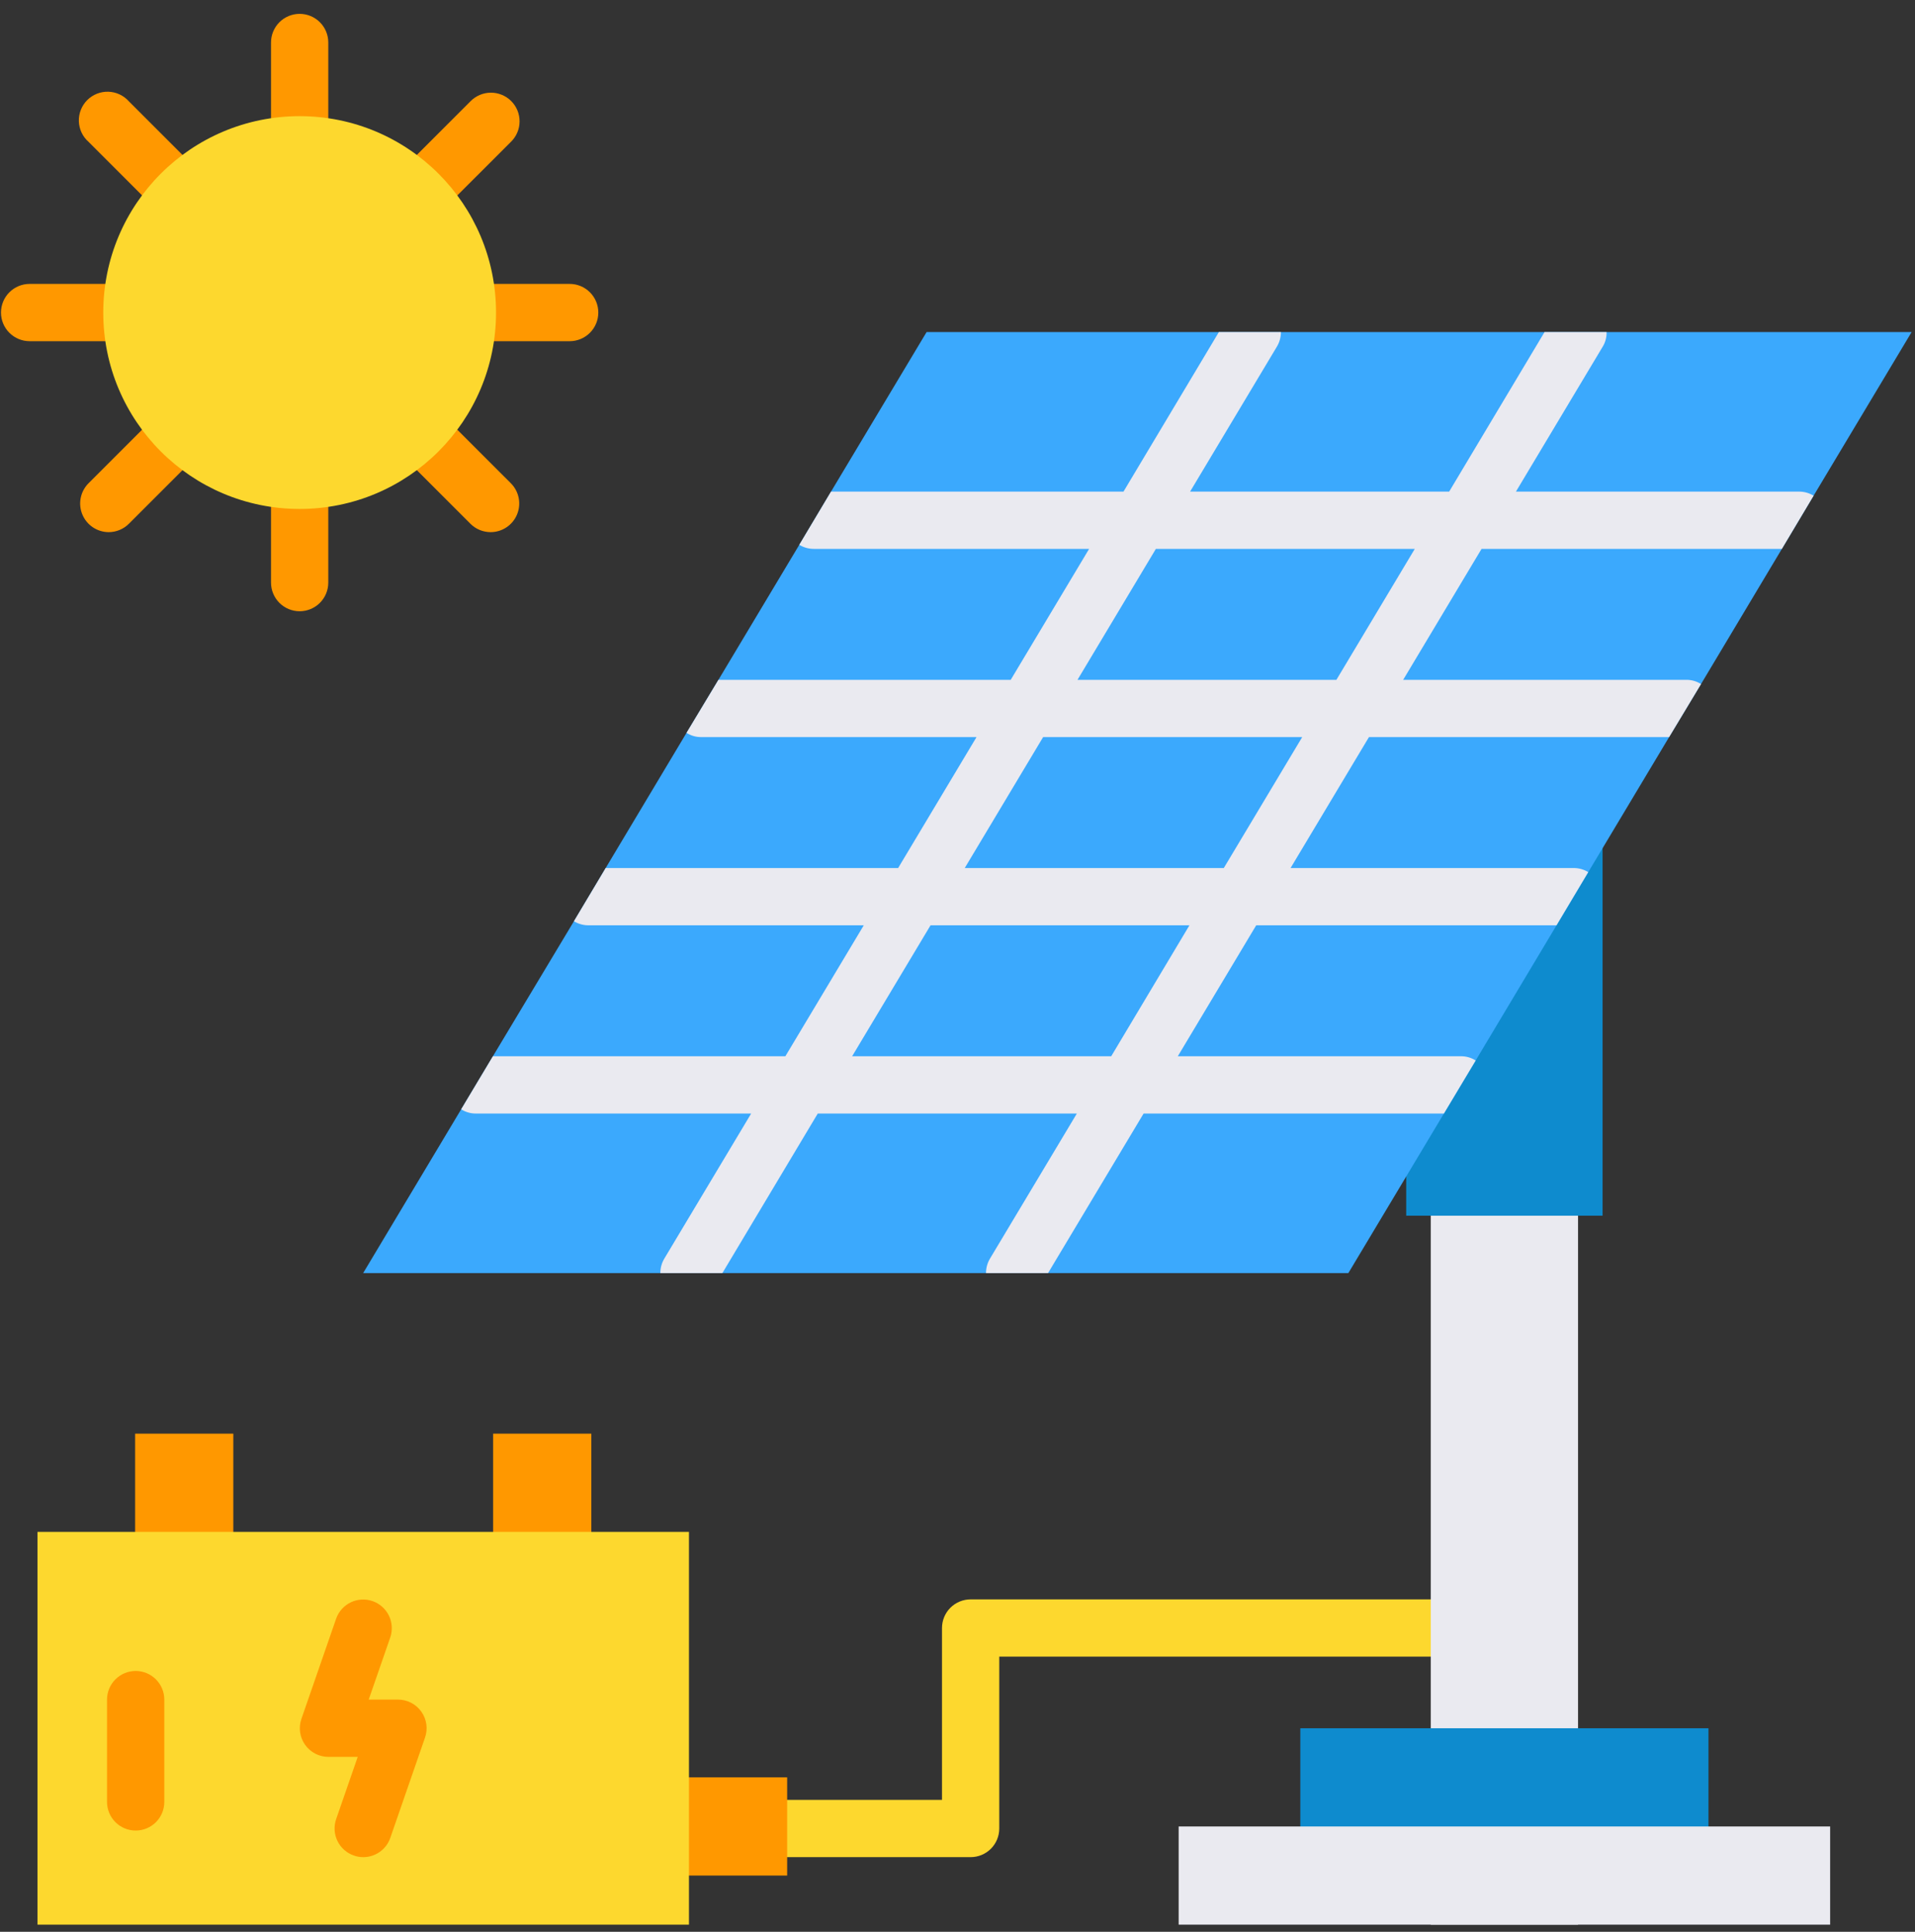
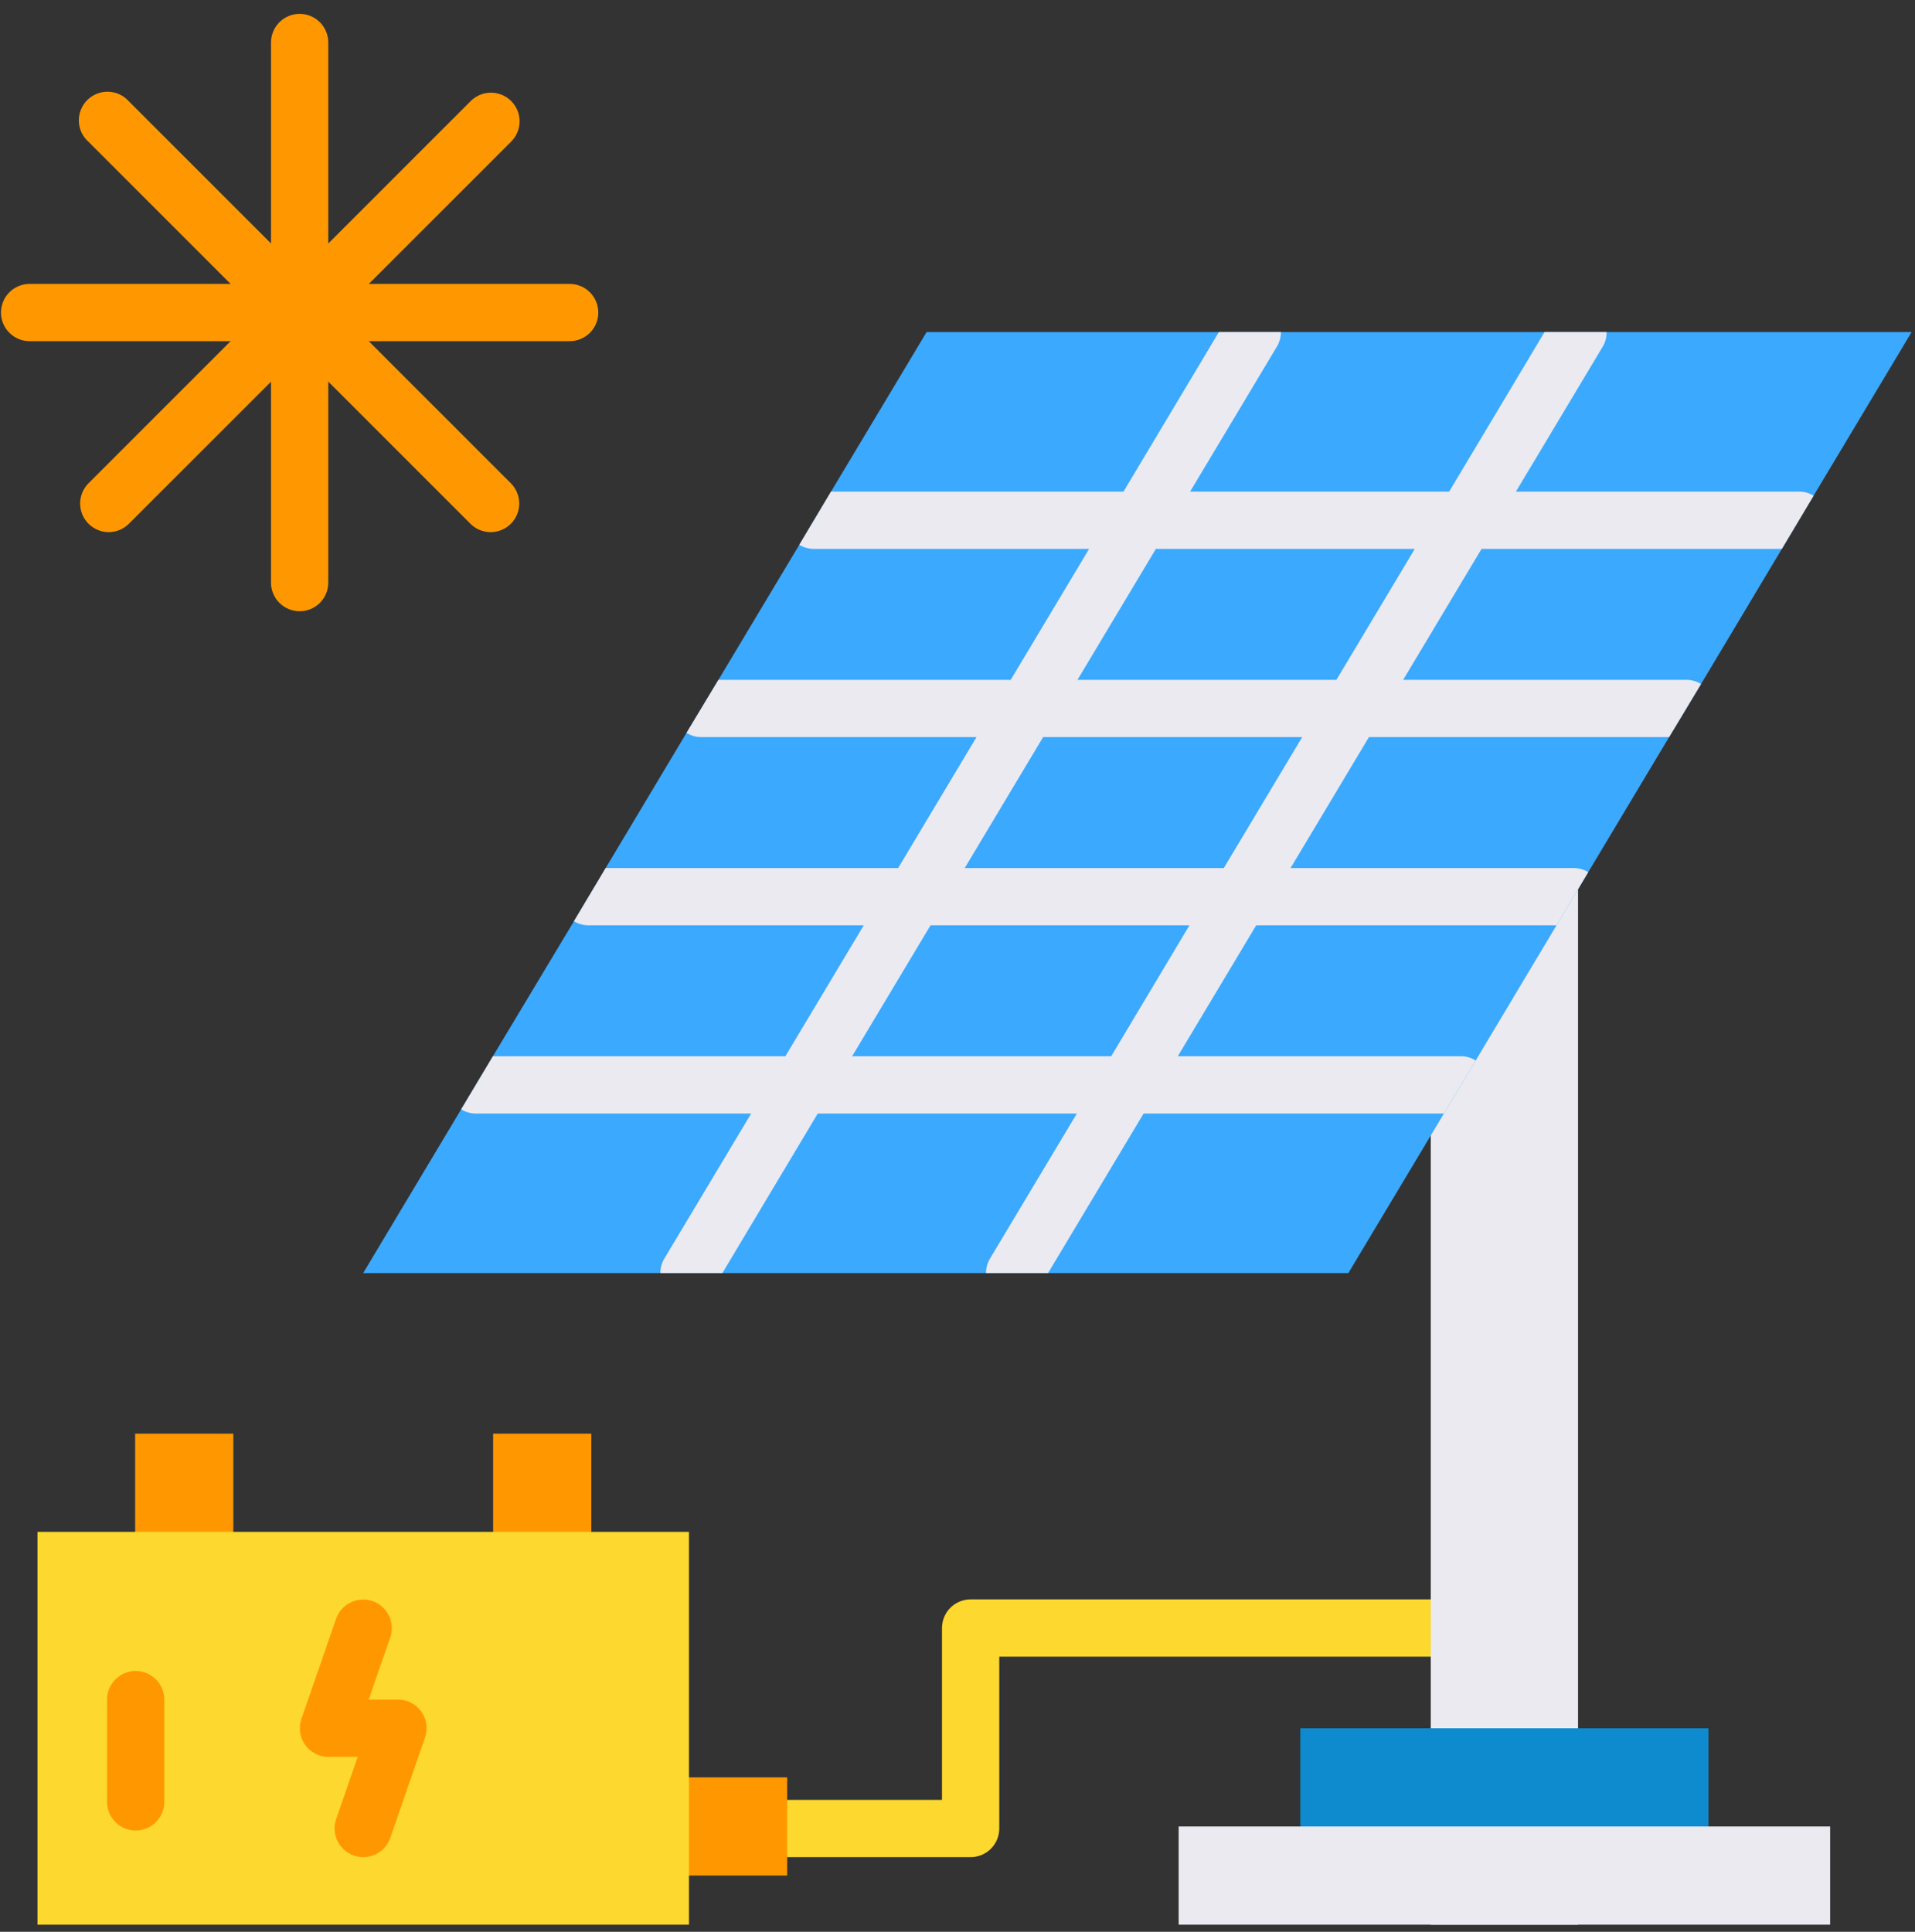
<svg xmlns="http://www.w3.org/2000/svg" width="115" height="116" viewBox="0 0 115 116" fill="none">
  <rect x="0" y="0" width="115" height="116" fill="#333333" stroke="none" />
  <path d="M29.613 86.088H35.51V96.776H29.613V86.088Z" fill="#FF9800" />
-   <path d="M8.115 86.088H14.011V96.776H8.115V86.088Z" fill="#FF9800" />
+   <path d="M8.115 86.088H14.011V96.776H8.115Z" fill="#FF9800" />
  <path d="M58.288 111.517H38.306C37.849 111.517 37.412 111.336 37.089 111.014C36.767 110.691 36.586 110.254 36.586 109.798C36.586 109.341 36.767 108.904 37.089 108.581C37.412 108.259 37.849 108.078 38.306 108.078H56.569V97.759C56.569 97.302 56.75 96.865 57.072 96.542C57.395 96.22 57.832 96.039 58.288 96.039H91.539C91.995 96.039 92.432 96.22 92.755 96.542C93.077 96.865 93.258 97.302 93.258 97.759C93.258 98.215 93.077 98.652 92.755 98.975C92.432 99.297 91.995 99.478 91.539 99.478H60.008V109.798C60.008 110.254 59.827 110.691 59.505 111.014C59.182 111.336 58.745 111.517 58.288 111.517Z" fill="#FDD82E" />
  <path d="M34.21 106.726H47.27V112.623H34.21V106.726Z" fill="#FF9800" />
  <path d="M94.765 42.6V115.572H85.92V42.6H94.765Z" fill="#EAEAF0" />
  <path d="M78.087 103.778H102.598V111.64H78.087V103.778Z" fill="#0E8BCE" />
-   <path d="M84.446 45.397H96.239V72.999H84.446V45.397Z" fill="#0E8BCE" />
  <path d="M114.798 19.938L108.911 29.765L107.005 32.959L102.15 41.077L100.233 44.261L95.378 52.369L93.472 55.563L88.617 63.681L86.71 66.865L80.971 76.447H21.808L27.695 66.61L29.601 63.425L34.466 55.318L36.372 52.123L41.227 44.006L43.144 40.822L47.999 32.714L49.905 29.52L55.645 19.938H114.798Z" fill="#3BA9FD" />
  <path d="M107.005 32.959L108.911 29.765C108.648 29.604 108.345 29.519 108.037 29.52H91.035L96.243 20.822C96.406 20.556 96.489 20.249 96.479 19.938H92.754L87.025 29.52H71.468L76.676 20.822C76.838 20.555 76.923 20.249 76.922 19.938H73.197L67.468 29.52H49.905L47.999 32.714C48.262 32.875 48.565 32.96 48.873 32.959H65.404L60.696 40.822H43.144L41.227 44.006C41.491 44.175 41.798 44.264 42.112 44.261H58.642L53.935 52.123H36.373L34.466 55.318C34.729 55.479 35.032 55.564 35.341 55.563H51.871L47.163 63.425H29.601L27.695 66.61C27.958 66.779 28.266 66.868 28.579 66.865H45.109L39.901 75.563C39.739 75.829 39.654 76.135 39.655 76.447H43.38L49.109 66.865H64.667L59.458 75.563C59.296 75.829 59.211 76.135 59.212 76.447H62.937L68.676 66.865H86.71L88.617 63.681C88.353 63.511 88.046 63.422 87.732 63.425H70.73L75.438 55.563H93.472L95.378 52.369C95.115 52.208 94.812 52.123 94.504 52.123H77.502L82.209 44.261H100.233L102.15 41.077C101.886 40.907 101.579 40.819 101.265 40.822H84.263L88.971 32.959H107.005ZM66.731 63.425H51.173L55.881 55.563H71.428L66.731 63.425ZM73.492 52.123H57.935L62.642 44.261H78.2L73.492 52.123ZM80.254 40.822H64.706L69.413 32.959H84.961L80.254 40.822Z" fill="#EAEAF0" />
  <path d="M17.994 36.704C17.538 36.704 17.101 36.522 16.778 36.2C16.456 35.877 16.275 35.44 16.275 34.984V2.552C16.275 2.096 16.456 1.659 16.778 1.336C17.101 1.013 17.538 0.832 17.994 0.832C18.451 0.832 18.888 1.013 19.211 1.336C19.533 1.659 19.714 2.096 19.714 2.552V34.984C19.714 35.44 19.533 35.877 19.211 36.2C18.888 36.522 18.451 36.704 17.994 36.704Z" fill="#FF9800" />
  <path d="M6.529 31.954C6.189 31.953 5.857 31.851 5.575 31.662C5.293 31.473 5.073 31.204 4.944 30.89C4.814 30.576 4.78 30.231 4.847 29.898C4.913 29.565 5.077 29.259 5.317 29.018L28.245 6.09C28.404 5.926 28.593 5.795 28.803 5.705C29.013 5.614 29.239 5.567 29.467 5.565C29.695 5.563 29.922 5.606 30.133 5.693C30.345 5.779 30.537 5.907 30.698 6.068C30.86 6.23 30.987 6.422 31.074 6.633C31.16 6.844 31.204 7.071 31.202 7.299C31.2 7.528 31.153 7.753 31.063 7.963C30.973 8.173 30.842 8.363 30.677 8.522L7.744 31.446C7.585 31.606 7.396 31.734 7.187 31.821C6.979 31.908 6.755 31.953 6.529 31.954Z" fill="#FF9800" />
  <path d="M34.21 20.488H1.779C1.323 20.488 0.885 20.306 0.563 19.984C0.24 19.661 0.059 19.224 0.059 18.768C0.059 18.312 0.24 17.874 0.563 17.552C0.885 17.229 1.323 17.048 1.779 17.048H34.21C34.666 17.048 35.104 17.229 35.426 17.552C35.749 17.874 35.93 18.312 35.93 18.768C35.93 19.224 35.749 19.661 35.426 19.984C35.104 20.306 34.666 20.488 34.21 20.488Z" fill="#FF9800" />
  <path d="M29.461 31.954C29.235 31.953 29.011 31.908 28.802 31.821C28.593 31.734 28.404 31.606 28.245 31.446L5.317 8.517C5.141 8.362 4.998 8.172 4.898 7.96C4.798 7.747 4.743 7.516 4.735 7.281C4.728 7.047 4.769 6.813 4.855 6.594C4.942 6.376 5.072 6.177 5.238 6.011C5.404 5.845 5.603 5.715 5.821 5.628C6.04 5.542 6.273 5.501 6.508 5.508C6.743 5.516 6.974 5.571 7.186 5.671C7.399 5.771 7.589 5.914 7.744 6.09L30.677 29.018C30.918 29.259 31.081 29.565 31.148 29.899C31.214 30.232 31.18 30.578 31.05 30.892C30.919 31.207 30.699 31.475 30.416 31.664C30.133 31.853 29.801 31.954 29.461 31.954Z" fill="#FF9800" />
-   <path d="M17.994 30.561C24.508 30.561 29.788 25.282 29.788 18.768C29.788 12.255 24.508 6.975 17.994 6.975C11.481 6.975 6.201 12.255 6.201 18.768C6.201 25.282 11.481 30.561 17.994 30.561Z" fill="#FDD82E" />
  <path d="M2.251 91.985H41.374V115.571H2.251V91.985Z" fill="#FDD82E" />
  <path d="M8.147 109.92C7.691 109.92 7.254 109.739 6.931 109.417C6.608 109.094 6.427 108.657 6.427 108.2V102.058C6.427 101.602 6.608 101.165 6.931 100.842C7.254 100.519 7.691 100.338 8.147 100.338C8.603 100.338 9.041 100.519 9.363 100.842C9.686 101.165 9.867 101.602 9.867 102.058V108.2C9.867 108.426 9.823 108.65 9.736 108.859C9.65 109.068 9.523 109.257 9.364 109.417C9.204 109.577 9.014 109.703 8.805 109.79C8.597 109.876 8.373 109.92 8.147 109.92Z" fill="#FF9800" />
  <path d="M21.811 111.518C21.62 111.517 21.429 111.484 21.248 111.419C21.035 111.346 20.838 111.23 20.669 111.08C20.501 110.93 20.363 110.749 20.264 110.546C20.166 110.342 20.108 110.122 20.095 109.896C20.082 109.671 20.113 109.445 20.187 109.232L21.482 105.497H19.725C19.451 105.497 19.18 105.432 18.937 105.306C18.693 105.181 18.483 104.998 18.324 104.775C18.165 104.551 18.061 104.293 18.023 104.022C17.984 103.75 18.011 103.473 18.101 103.214L20.187 97.195C20.338 96.766 20.653 96.415 21.062 96.218C21.472 96.021 21.942 95.994 22.372 96.142C22.801 96.291 23.154 96.604 23.354 97.012C23.553 97.42 23.583 97.891 23.437 98.321L22.142 102.056H23.899C24.173 102.055 24.444 102.121 24.687 102.247C24.931 102.372 25.141 102.554 25.3 102.778C25.459 103.001 25.563 103.26 25.601 103.531C25.64 103.803 25.613 104.08 25.523 104.339L23.437 110.363C23.32 110.7 23.1 110.993 22.809 111.2C22.517 111.407 22.169 111.518 21.811 111.518Z" fill="#FF9800" />
  <path d="M70.781 109.675H109.904V115.571H70.781V109.675Z" fill="#EAEAF0" />
</svg>